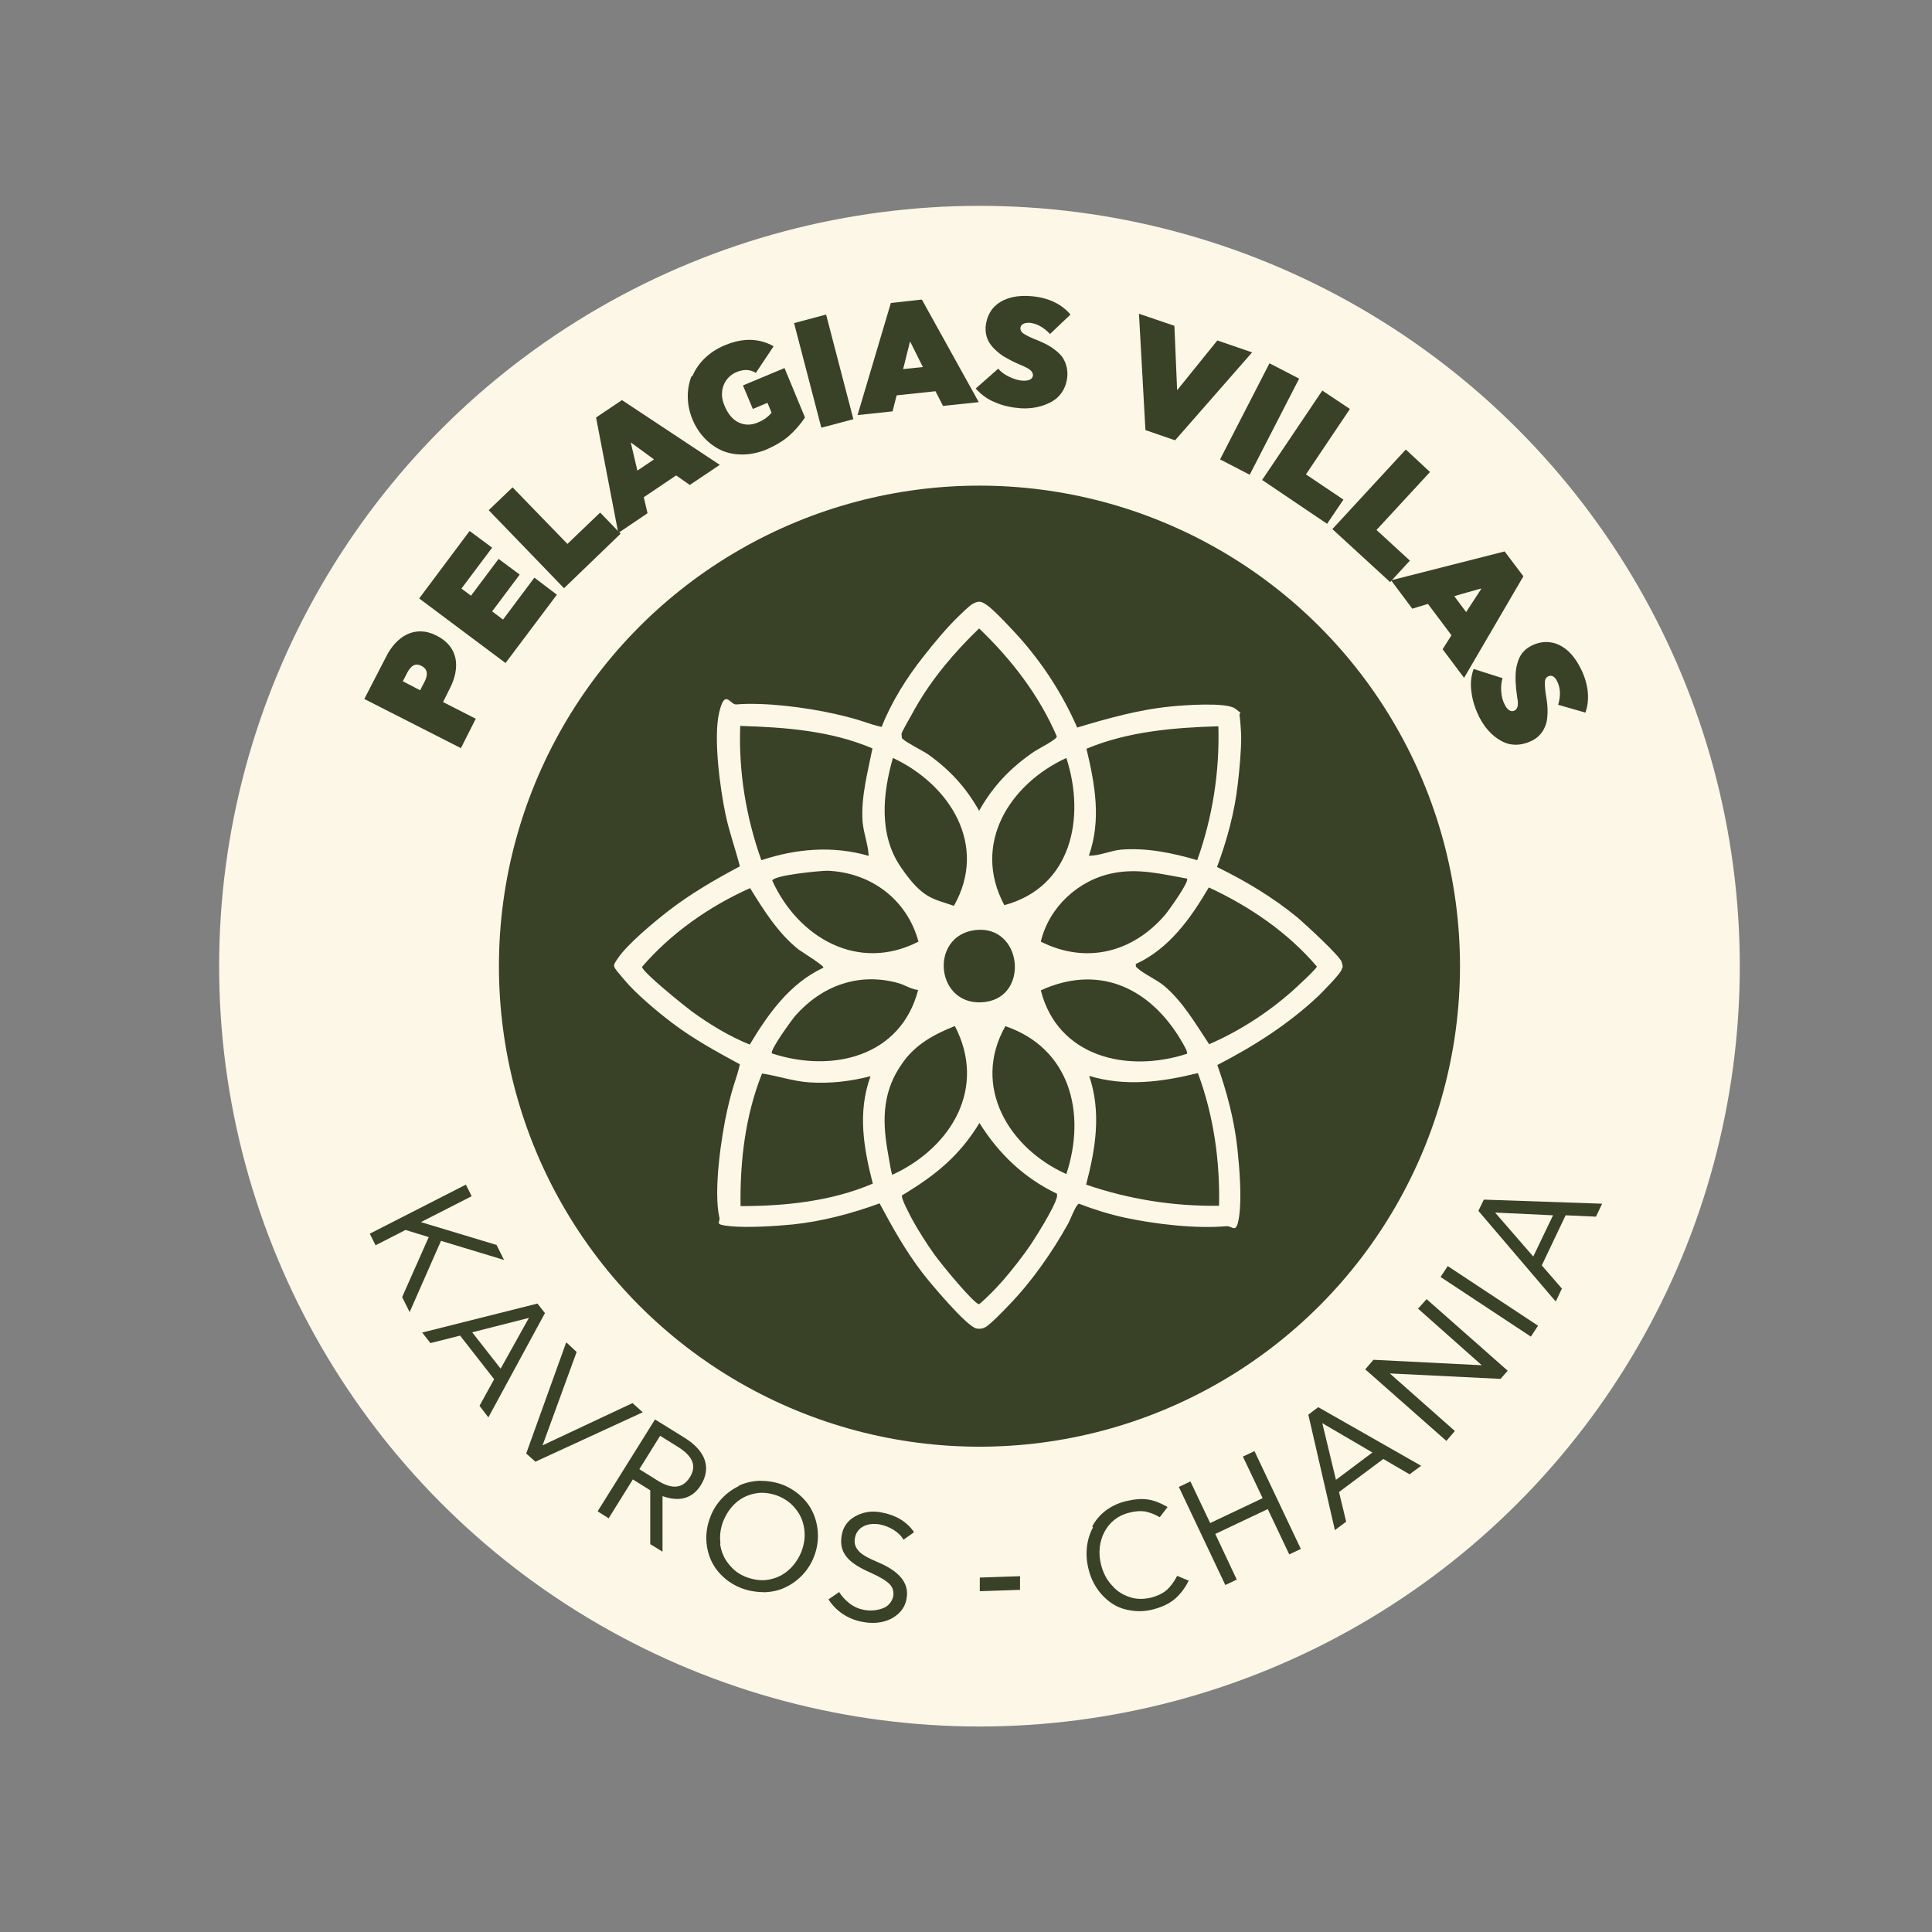
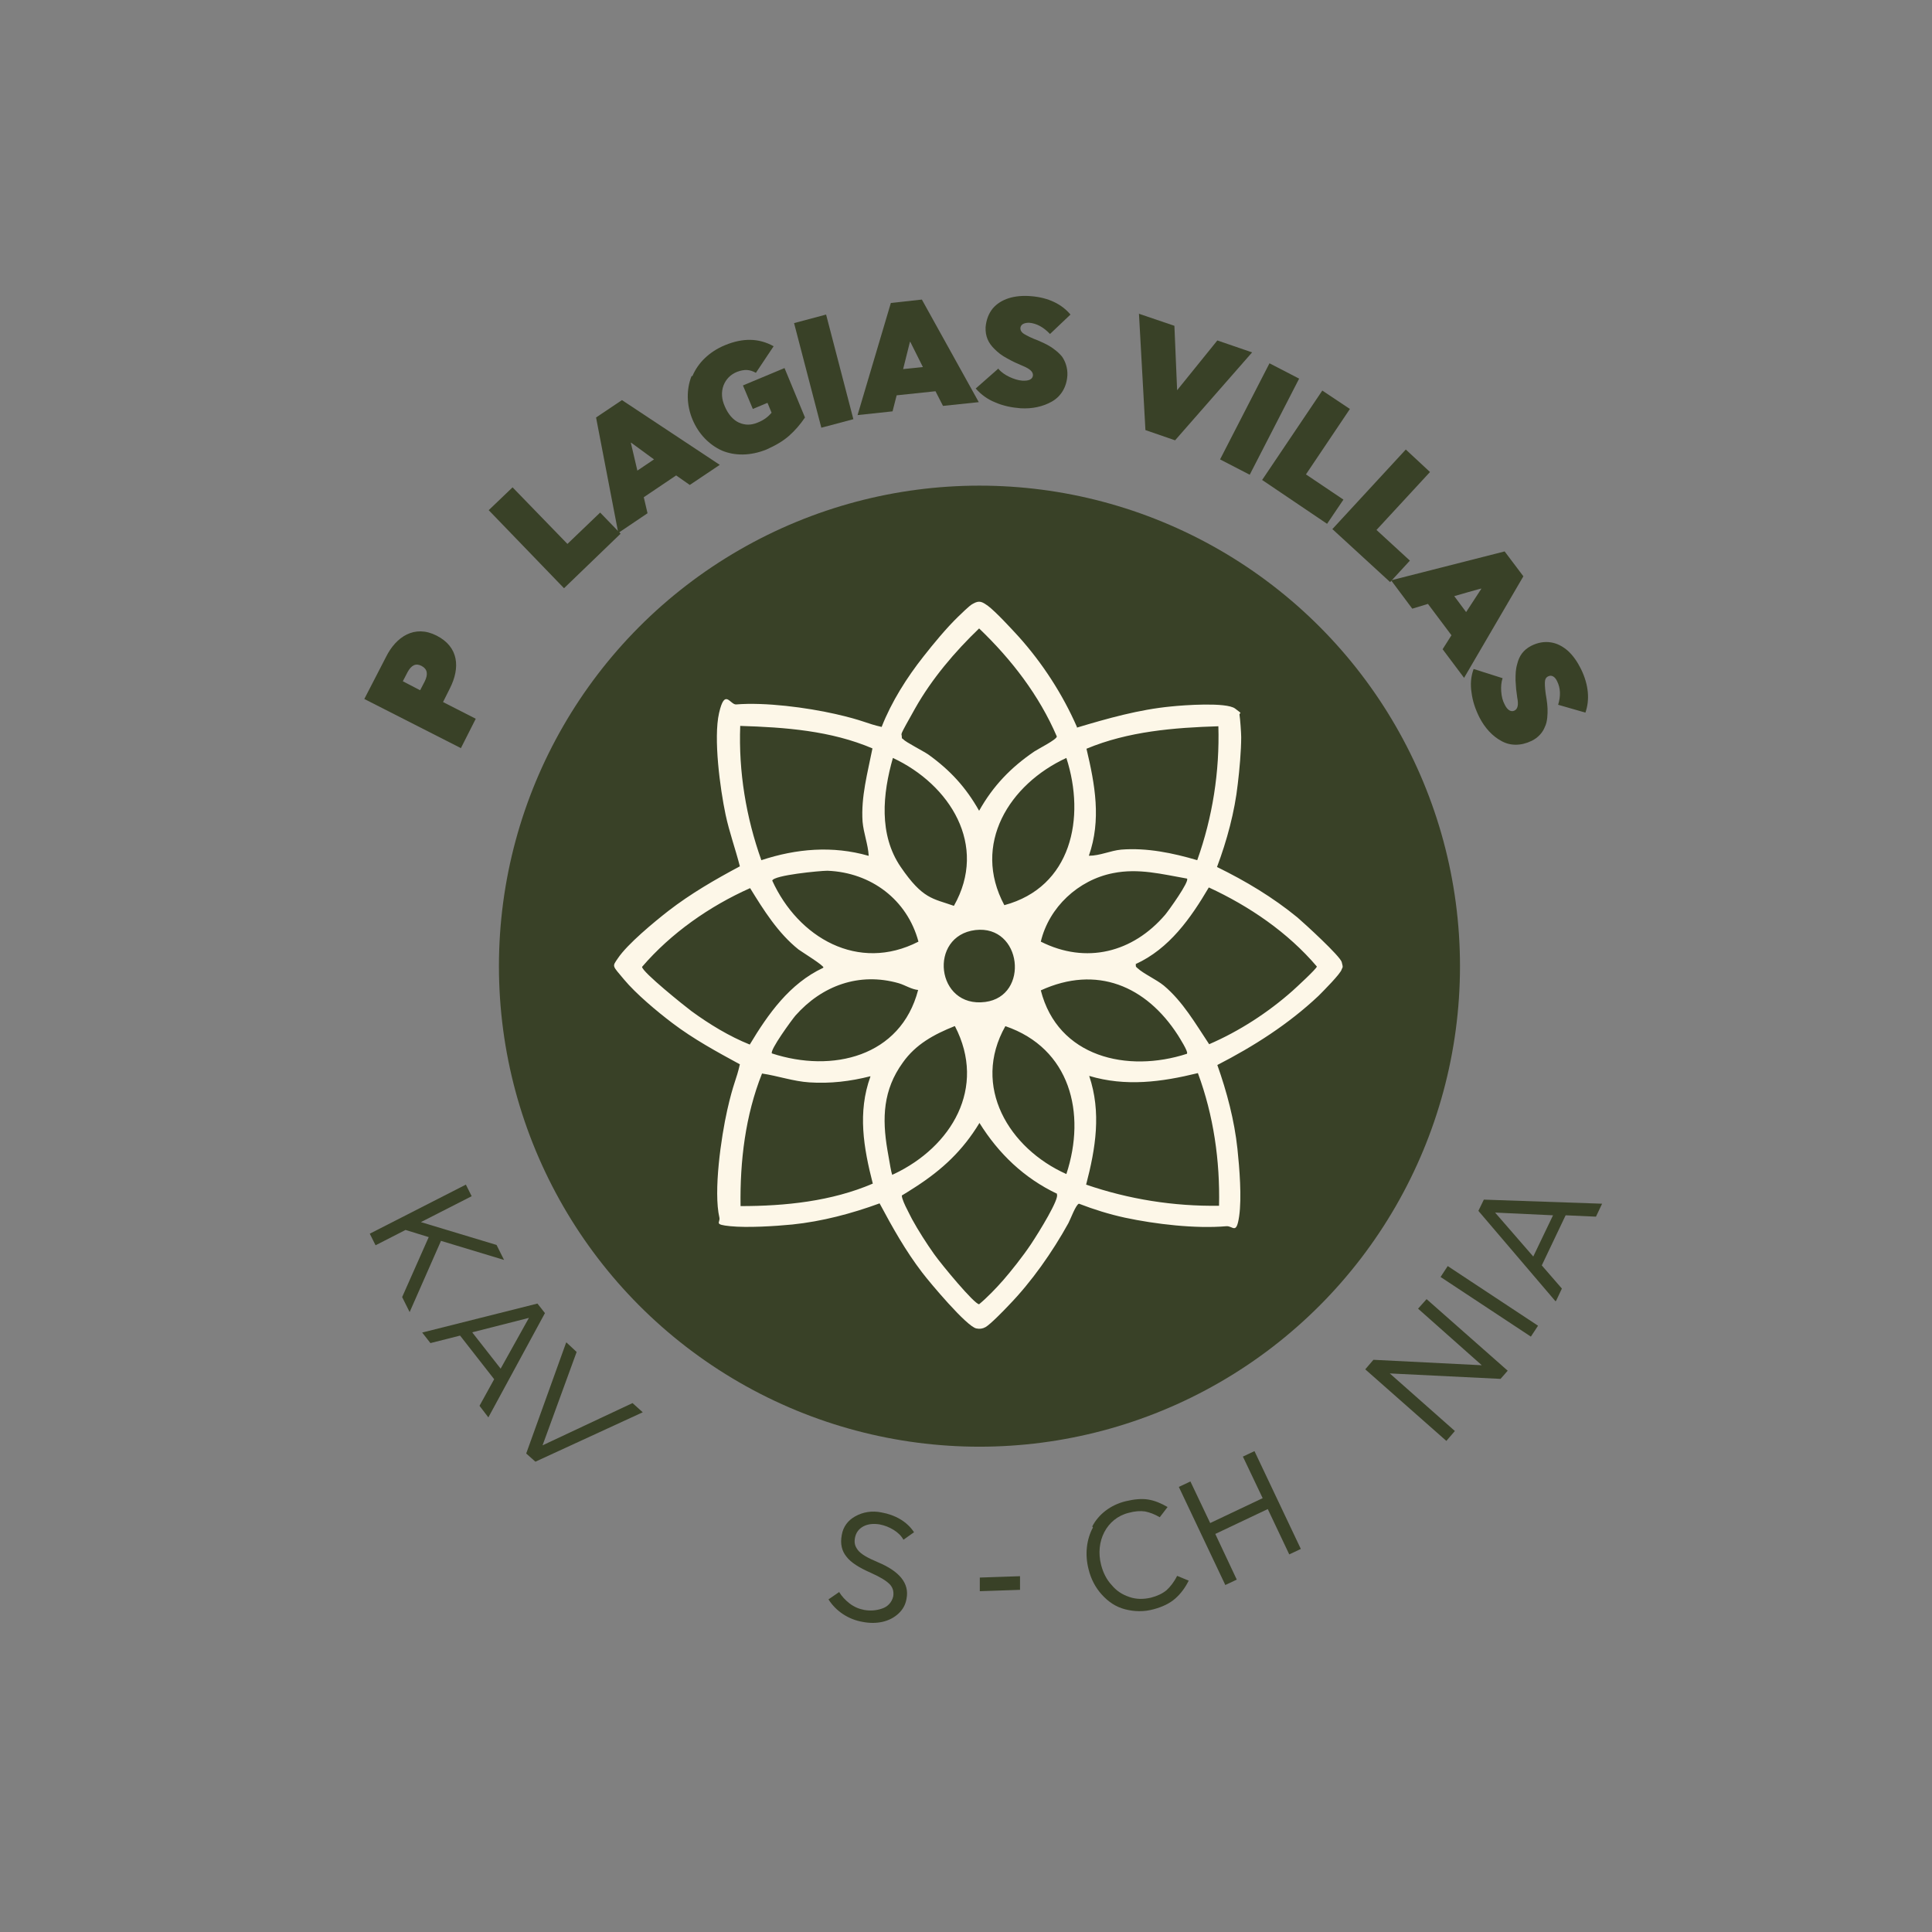
<svg xmlns="http://www.w3.org/2000/svg" id="Layer_1" version="1.1" viewBox="0 0 566.9 566.9">
  <rect x="0" y="0" width="566.9" height="566.9" fill="#808080" stroke="none" />
  <defs>
    <style>
      .st0 {
        fill: #fdf7e8;
      }

      .st1 {
        fill: #394127;
      }
    </style>
  </defs>
-   <circle class="st0" cx="287.4" cy="283.5" r="223.1" />
  <circle class="st1" cx="287.4" cy="283.5" r="141" />
  <g>
    <path class="st1" d="M135.2,219.5l-28.3-14.4,6.4-12.4c2.9-5.8,8.3-9.5,14.8-6.2,6.5,3.3,7,9.4,3.9,15.5l-2,4,9.6,4.9-4.4,8.7ZM123.3,202.5l1.3-2.5c1.1-2.2.8-3.7-.9-4.6-1.7-.9-3-.2-4.1,1.8l-1.4,2.7,5,2.6Z" />
-     <path class="st1" d="M148.4,194.6l-25.4-19,14.8-19.8,6.6,4.9-9,12,2.8,2.1,8.1-10.8,6.2,4.6-8.1,10.8,3.2,2.4,9.2-12.3,6.6,5-15.1,20.1Z" />
    <path class="st1" d="M165.4,172.5l-22-22.8,7-6.7,16.1,16.6,9.6-9.2,6,6.2-16.6,16Z" />
    <path class="st1" d="M181.4,156.3l-6.5-33.8,7.6-5.1,28.7,19-8.8,5.9-4-2.8-9.5,6.4,1.1,4.7-8.6,5.8ZM187,138.1l4.9-3.3-6.7-4.9h-.1c0,0,1.9,8.1,1.9,8.1Z" />
    <path class="st1" d="M203.2,110.3c1.6-3.8,4.9-7.1,9.5-9,5.3-2.2,10-2.1,14.3.3l-5.2,7.8c-1.8-1-3.3-1.1-5.5-.3-2,.8-3.3,2.2-4,4-.7,1.9-.6,4,.4,6.2,1,2.3,2.4,3.9,4.1,4.7,1.8.8,3.6.8,5.5,0,1.8-.7,3.1-1.7,4.1-2.9l-1.2-2.9-4.3,1.8-2.9-6.9,12.2-5.1,6,14.5c-1.4,2.1-3,3.9-4.7,5.4-1.7,1.5-3.9,2.8-6.6,4-4.7,1.9-9.3,1.9-13.1.3-3.7-1.7-6.8-4.8-8.6-9.1-1.8-4.3-1.8-8.9-.3-12.7Z" />
    <path class="st1" d="M241,125.5l-8-30.7,9.4-2.5,8,30.7-9.4,2.5Z" />
    <path class="st1" d="M251.6,121.9l9.8-33,9.1-1,16.7,30.1-10.5,1.1-2.2-4.3-11.4,1.2-1.2,4.7-10.3,1.1ZM265,108.3l5.8-.6-3.7-7.4h-.1s-2,8-2,8Z" />
    <path class="st1" d="M293,108.3c.8.9,1.9,1.7,3.2,2.3,1.3.6,2.5,1,3.8,1.1,1.9.1,3-.4,3.1-1.6,0-1.1-1-1.9-2.9-2.7-1.9-.8-2.8-1.2-4.6-2.2-1.7-.9-2.7-1.7-3.9-2.9-1.7-1.7-2.6-3.6-2.5-6.3.2-2.2.9-4,2.1-5.5,1.2-1.4,2.8-2.4,4.7-3,1.9-.6,4.1-.8,6.5-.6,5.2.4,9.1,2.4,11.6,5.4l-6,5.7c-1.9-2-3.9-3.1-6.1-3.3-1.4,0-2.5.4-2.6,1.6,0,.6.3,1.2,1.1,1.7.8.5,2.2,1.2,4.3,2,1.8.8,3.2,1.4,4.8,2.7.8.6,1.5,1.3,2,1.9,1,1.4,1.7,3.4,1.6,5.5-.2,3.5-1.9,6.2-4.5,7.7-2.6,1.5-5.8,2.2-9.2,2-2.6-.2-5.1-.7-7.4-1.7-2.3-.9-4.2-2.3-5.8-4.1l6.7-5.9Z" />
    <path class="st1" d="M334.3,92.1l10.3,3.5.8,18.9h0s11.8-14.6,11.8-14.6l10.2,3.5-22.6,25.8-8.7-3-1.9-34.2Z" />
    <path class="st1" d="M358,134.8l14.5-28.2,8.7,4.5-14.5,28.2-8.7-4.5Z" />
    <path class="st1" d="M370.3,140.9l17.7-26.3,8.1,5.4-12.9,19.2,11,7.4-4.8,7.1-19.1-12.9Z" />
    <path class="st1" d="M391,155.2l21.5-23.3,7.1,6.6-15.7,17,9.8,9-5.8,6.3-17-15.6Z" />
    <path class="st1" d="M408.1,170.3l33.4-8.5,5.5,7.3-17.4,29.8-6.3-8.4,2.6-4.1-6.9-9.2-4.6,1.4-6.2-8.3ZM426.7,174.9l3.5,4.7,4.5-6.9h0c0-.1-7.9,2.2-7.9,2.2Z" />
    <path class="st1" d="M440.9,199c-.4,1.2-.5,2.5-.4,3.9.1,1.4.4,2.7,1,3.8.8,1.7,1.9,2.3,2.9,1.8,1-.5,1.2-1.8.8-3.8-.3-2-.4-3-.5-5,0-1.9,0-3.2.5-4.9.6-2.4,1.8-4.1,4.1-5.3,2-1,3.9-1.3,5.8-1,1.9.3,3.5,1.2,5,2.5,1.5,1.4,2.7,3.1,3.8,5.3,2.3,4.7,2.6,9.1,1.3,12.8l-8-2.3c.8-2.6.7-4.9-.3-6.9-.6-1.3-1.6-2-2.7-1.4-.6.3-.9.9-.9,1.9,0,1,.1,2.5.5,4.7.3,2,.4,3.5.2,5.5-.1,1-.3,1.9-.7,2.7-.6,1.6-2,3.2-3.9,4.1-3.1,1.5-6.3,1.5-8.9,0-2.6-1.4-4.8-3.8-6.4-6.9-1.2-2.4-2-4.8-2.3-7.2-.4-2.5-.2-4.8.6-7l8.5,2.7Z" />
  </g>
  <g>
    <path class="st1" d="M108.5,362l28.2-14.4,1.7,3.4-14.9,7.6,22.2,6.7,2.2,4.4-18.5-5.6-9.2,20.9-2.2-4.4,7.8-17.6-6.8-2.1-8.8,4.5-1.7-3.4Z" />
    <path class="st1" d="M123.9,391l33.8-8.5,2.2,2.8-16.6,30.6-2.6-3.4,4.3-7.8-10-12.8-8.7,2.2-2.5-3.2ZM138.6,391l8.3,10.6,8.3-14.9h0c0,0-16.5,4.2-16.5,4.2Z" />
    <path class="st1" d="M166.2,393.9l3,2.8-10,27.4h0c0,0,26.4-12.4,26.4-12.4l3,2.7-31.5,14.5-2.7-2.4,11.7-32.5Z" />
-     <path class="st1" d="M175.4,443.4l16.8-26.9,8.7,5.4c6.1,3.8,7.9,8.7,4.8,13.8-2.6,4.2-6.6,5-11.3,3.3v16.3s-3.6-2.2-3.6-2.2v-15.8s-5.1-3.2-5.1-3.2l-7.1,11.4-3.2-2ZM187.6,431.1l5.3,3.3c4.3,2.7,7.4,2.4,9.5-.9,2.2-3.5.7-6.3-3.4-8.9l-5.3-3.3-6.1,9.8Z" />
-     <path class="st1" d="M216.7,436c1.8-.9,3.9-1.4,6.1-1.5,2.2,0,4.5.3,6.7,1.1,2.1.8,4,2,5.6,3.5,1.6,1.5,2.8,3.2,3.6,5.1,1.6,3.8,1.8,8.3.2,12.4-1.5,4.1-4.6,7.3-8.3,9.1-1.8.9-3.9,1.4-6.1,1.5-2.2,0-4.5-.3-6.7-1.1-2.2-.8-4.1-2-5.7-3.5-1.6-1.5-2.8-3.2-3.6-5.1-1.6-3.8-1.7-8.2-.1-12.3,1.5-4.1,4.6-7.3,8.3-9.1ZM211.3,453c.3,2.2,1.1,4.2,2.5,5.9,1.4,1.8,3.1,3.1,5.3,3.9,2.2.8,4.4,1.1,6.5.7,2.2-.4,4.1-1.3,5.8-2.8,1.7-1.5,2.9-3.3,3.8-5.5.8-2.2,1.1-4.3.8-6.5-.3-2.2-1.1-4.2-2.5-5.9-1.4-1.8-3.1-3-5.3-3.9-2.2-.8-4.4-1.1-6.5-.7-2.2.4-4.1,1.3-5.7,2.7-1.7,1.5-2.9,3.3-3.8,5.5-.8,2.1-1.1,4.3-.8,6.5Z" />
    <path class="st1" d="M246.2,467.1c.8,1.3,1.8,2.4,3.1,3.4,1.3,1,2.7,1.6,4.3,1.9,1.7.3,3.5.2,5.2-.4,1.6-.5,2.9-1.8,3.3-3.6.2-1.4-.1-2.6-1.1-3.6-1-1-2.8-2.1-5.5-3.3-3.4-1.5-5.8-3-7.1-4.7-1.4-1.7-1.9-3.8-1.4-6.4.4-2.4,1.8-4.3,4-5.5s4.8-1.7,7.7-1.1c3.9.7,7.4,2.6,9.5,5.8l-3.1,2.2c-.6-1.1-1.6-2.1-2.9-2.9-1.3-.8-2.6-1.3-4.1-1.6-1.9-.3-3.5-.1-4.8.6-1.3.7-2.1,1.8-2.4,3.2-.3,1.5-.1,2.5.8,3.7.9,1.2,2.8,2.3,5.9,3.6,6.2,2.6,9.3,6.1,8.4,10.7-.3,1.8-1.1,3.2-2.4,4.4-1.3,1.2-2.9,2-4.7,2.4-1.8.4-3.8.4-5.8,0-4.1-.7-7.8-3.1-10-6.6l3.2-2.2Z" />
    <path class="st1" d="M287.5,466.9v-4c-.1,0,11.8-.4,11.8-.4v4c.1,0-11.8.4-11.8.4Z" />
    <path class="st1" d="M320.5,447.9c1.8-3.5,5.3-6.3,9.8-7.4,2.5-.6,4.7-.8,6.6-.5,1.9.3,3.8,1.1,5.7,2.2l-2.3,3c-1.5-.9-2.9-1.4-4.3-1.7-1.4-.2-3-.1-4.8.4-6.5,1.6-9.9,8.4-8.1,15.3.6,2.3,1.6,4.3,3.1,5.9,1.4,1.7,3.1,2.8,5.2,3.5,2,.7,4.1.7,6.3.2,1.9-.5,3.4-1.2,4.6-2.2,1.1-1,2.2-2.4,3.1-4.2l3.4,1.4c-1.1,2.2-2.4,3.9-4,5.3-1.6,1.4-3.7,2.4-6.3,3.1-2.9.8-5.7.7-8.4,0s-4.9-2.2-6.8-4.3c-1.9-2.1-3.2-4.6-3.9-7.5-1.1-4.3-.6-8.7,1.3-12.2Z" />
    <path class="st1" d="M359.5,465l-13.6-28.7,3.4-1.6,5.8,12.2,15.4-7.3-5.8-12.2,3.4-1.6,13.6,28.7-3.4,1.6-6.3-13.3-15.4,7.3,6.3,13.4-3.4,1.6Z" />
-     <path class="st1" d="M391.7,449l-7.8-33.9,2.9-2.2,30.2,17.2-3.4,2.5-7.7-4.5-13,9.7,2.1,8.7-3.2,2.4ZM391.9,434.3l10.8-8.1-14.7-8.6h0c0,0,4,16.6,4,16.6Z" />
    <path class="st1" d="M424.4,422.8l-23.8-21,2.4-2.8,31.8,1.6h0c0,0-18.7-16.6-18.7-16.6l2.5-2.8,23.8,21-2.1,2.4-32.5-1.6h0c0,0,19.1,16.9,19.1,16.9l-2.5,2.9Z" />
    <path class="st1" d="M449.2,392.2l-26.5-17.5,2.1-3.2,26.5,17.5-2.1,3.2Z" />
    <path class="st1" d="M456.4,381.8l-22.6-26.5,1.6-3.3,34.7,1.2-1.8,3.8-8.9-.4-7,14.7,5.9,6.8-1.7,3.6ZM449.9,368.7l5.8-12.1-17-.8h0c0,0,11.2,12.9,11.2,12.9Z" />
  </g>
  <path class="st0" d="M316,213.5c9-2.7,18.2-5.3,27.6-6.2,3.8-.4,16.2-1.3,18.8.6s1.2,1.1,1.3,1.8c.2,1.1.5,5.4.5,6.6,0,4-.5,9.6-1,13.7-.9,8.2-3.2,16.7-6.1,24.4,8.4,4.1,16.4,8.9,23.6,14.8,2.1,1.8,12.5,11.3,13,13.1s.2,1.5,0,2.1c-.2,1.2-5.6,6.6-6.8,7.8-8.8,8.3-19,14.8-29.7,20.3,2.8,7.9,5,16.2,5.9,24.6.6,5.7,1.3,14.3.5,19.8s-1.8,2.8-3.7,2.9c-9.1.8-20.9-.6-29.8-2.5-4.6-1-9.1-2.4-13.5-4.1-.9.2-2.5,4.6-3.1,5.7-4.7,8.5-10.8,17.2-17.5,24.1-1.4,1.5-5.4,5.6-6.8,6.4-.9.5-1.7.6-2.7.4-2.8-.5-13.7-13.5-15.9-16.4-4.9-6.4-8.7-13.2-12.5-20.3-8.2,3-16.9,5.3-25.6,6.2-5.1.5-13.2,1-18.2.5s-2.9-1-3.2-2.5c-1.8-7.7.5-23.6,2.3-31.6s2.7-8.9,3.7-13.4c-6.8-3.7-13.6-7.4-19.8-12.1-4.5-3.4-10.7-8.6-14.2-12.8s-3.5-3.7-1.8-6.2c2.8-4.2,10.7-10.7,14.8-13.9,6.6-5.1,13.7-9.2,21-13.1-1.3-5.1-3.1-10-4.2-15.2-1.6-7.6-3.6-22.4-1.9-29.8s3.2-2.4,5-2.5c8.5-.7,20.7.9,29.1,2.8s9.1,2.8,13.6,3.8c2.9-7.4,7.4-14.5,12.3-20.7,2.9-3.7,6.7-8.3,10.1-11.6s3.9-3.6,4.5-3.9c1.8-1,2.6-.5,4.2.6,2.4,1.8,6.9,6.7,9.1,9.1,7,7.8,12.9,16.9,17.1,26.5ZM287.4,184.3c-7.2,6.9-14,14.9-18.9,23.6s-3.9,7.1-3.9,8.1.2.6.4.9c.8.9,5.8,3.4,7.4,4.5,6.4,4.6,11,9.6,14.9,16.5,4.1-7.3,9.3-12.7,16.2-17.4,1.2-.8,6.6-3.5,6.6-4.4-5.2-12.1-13.3-22.6-22.8-31.7ZM254.9,251.1c-.2-3.4-1.5-6.6-1.8-10-.5-7.3,1.5-14.4,2.9-21.5-12.2-5.2-25.6-6.2-38.8-6.6-.5,13.4,1.7,26.8,6.2,39.4,10.3-3.4,20.9-4.3,31.4-1.3ZM357.6,213.1c-13.1.4-26.6,1.5-38.8,6.6,2.5,10.5,4.4,20.9.7,31.4,3.3,0,6.3-1.5,9.5-1.8,7.5-.6,15.2,1,22.3,3.1,4.5-12.6,6.6-26,6.2-39.4ZM262,222.4c-3,10.5-4.2,22.5,2.3,32s9.4,9.2,15.6,11.4c10.1-17.8-1.2-35.6-17.9-43.4ZM312.9,222.4c-16.7,7.7-27.8,25.3-18.2,43.2,19.7-5.3,23.9-25.6,18.2-43.2ZM269.5,276.3c-3.3-12.3-13.9-20.3-26.7-20.8-2.2,0-15.8,1.3-16.2,2.9,7.6,16.7,25.2,27,42.9,17.9ZM348.3,257.8c-7.4-1.3-14.2-3.1-21.7-1.6-10.2,2-18.8,10-21.2,20.1,13.3,6.7,27,3.2,36.5-7.9,1-1.2,7.2-9.8,6.4-10.6ZM241.6,283.9c.3-.5-6.5-4.7-7.3-5.3-6-4.8-10.2-11.5-14.2-18-11.9,5.3-23.2,13.2-31.7,23.1,0,1.5,12.5,11.5,14.5,13,5.2,3.8,11.1,7.4,17.1,9.8,5.4-9,11.7-17.9,21.5-22.5ZM333.3,283c-.1.6,0,.7.5,1.1,1.7,1.6,5.5,3.3,7.7,5.1,5.6,4.7,9.3,11.2,13.3,17.2,8.8-3.8,17.3-9.3,24.5-15.7,1-.9,7.1-6.5,7.1-7.1-8.5-10-19.8-17.7-31.7-23.2-5.3,9-11.6,18-21.5,22.5ZM286.2,272.9c-13.9,1.7-11.6,23,2.9,21.1,13.1-1.7,10.8-22.7-2.9-21.1ZM269.5,290.5c-2.1-.2-3.8-1.4-5.8-2-11.6-3.3-22.5.7-30.3,9.5-1.1,1.3-7.6,10.2-6.9,11.1,17.7,5.8,37.8,1,42.9-18.6ZM348.3,309.1c.4-.5-2.2-4.6-2.7-5.4-9.3-14.4-23.8-20.6-40.2-13.1,5,19.6,25.4,24.3,42.9,18.6ZM280.1,301.1c-6,2.4-11.4,5.3-15.2,10.7-5.8,8-6.1,16.3-4.5,25.7s1.3,6.9,1.9,7c16.9-8,27.3-25.3,17.9-43.4ZM312.9,344.5c5.9-17.9,1.1-36.9-17.9-43.4-10,17.7,1.1,35.9,17.9,43.4ZM255.4,315.8c-5.9,1.5-11.8,2.2-17.9,1.8-4.7-.3-9.2-1.9-13.9-2.6-4.9,12.3-6.5,25.7-6.3,38.9,13.1,0,26.7-1.4,38.8-6.6-2.7-10.5-4.5-20.9-.7-31.4ZM351.4,314.9c-10.6,2.6-21.1,4-31.8.8,3.6,10.7,1.9,21.2-.9,31.9,12.5,4.3,25.7,6.4,39,6.2.3-13.2-1.6-26.5-6.2-38.9ZM310.2,350.3c-9.7-4.6-17.2-11.8-22.8-20.8-4.9,8.1-10.9,13.7-18.8,18.8s-3.7,1.9-3.9,2.1c-.6,1,2.3,6,2.9,7.3,1.8,3.3,4.3,7.2,6.5,10.3s11.8,14.7,13.2,14.7c2.4-2,5-4.7,7.1-7.1s5.7-6.9,8.1-10.5,8.5-13.5,7.6-14.7Z" />
</svg>